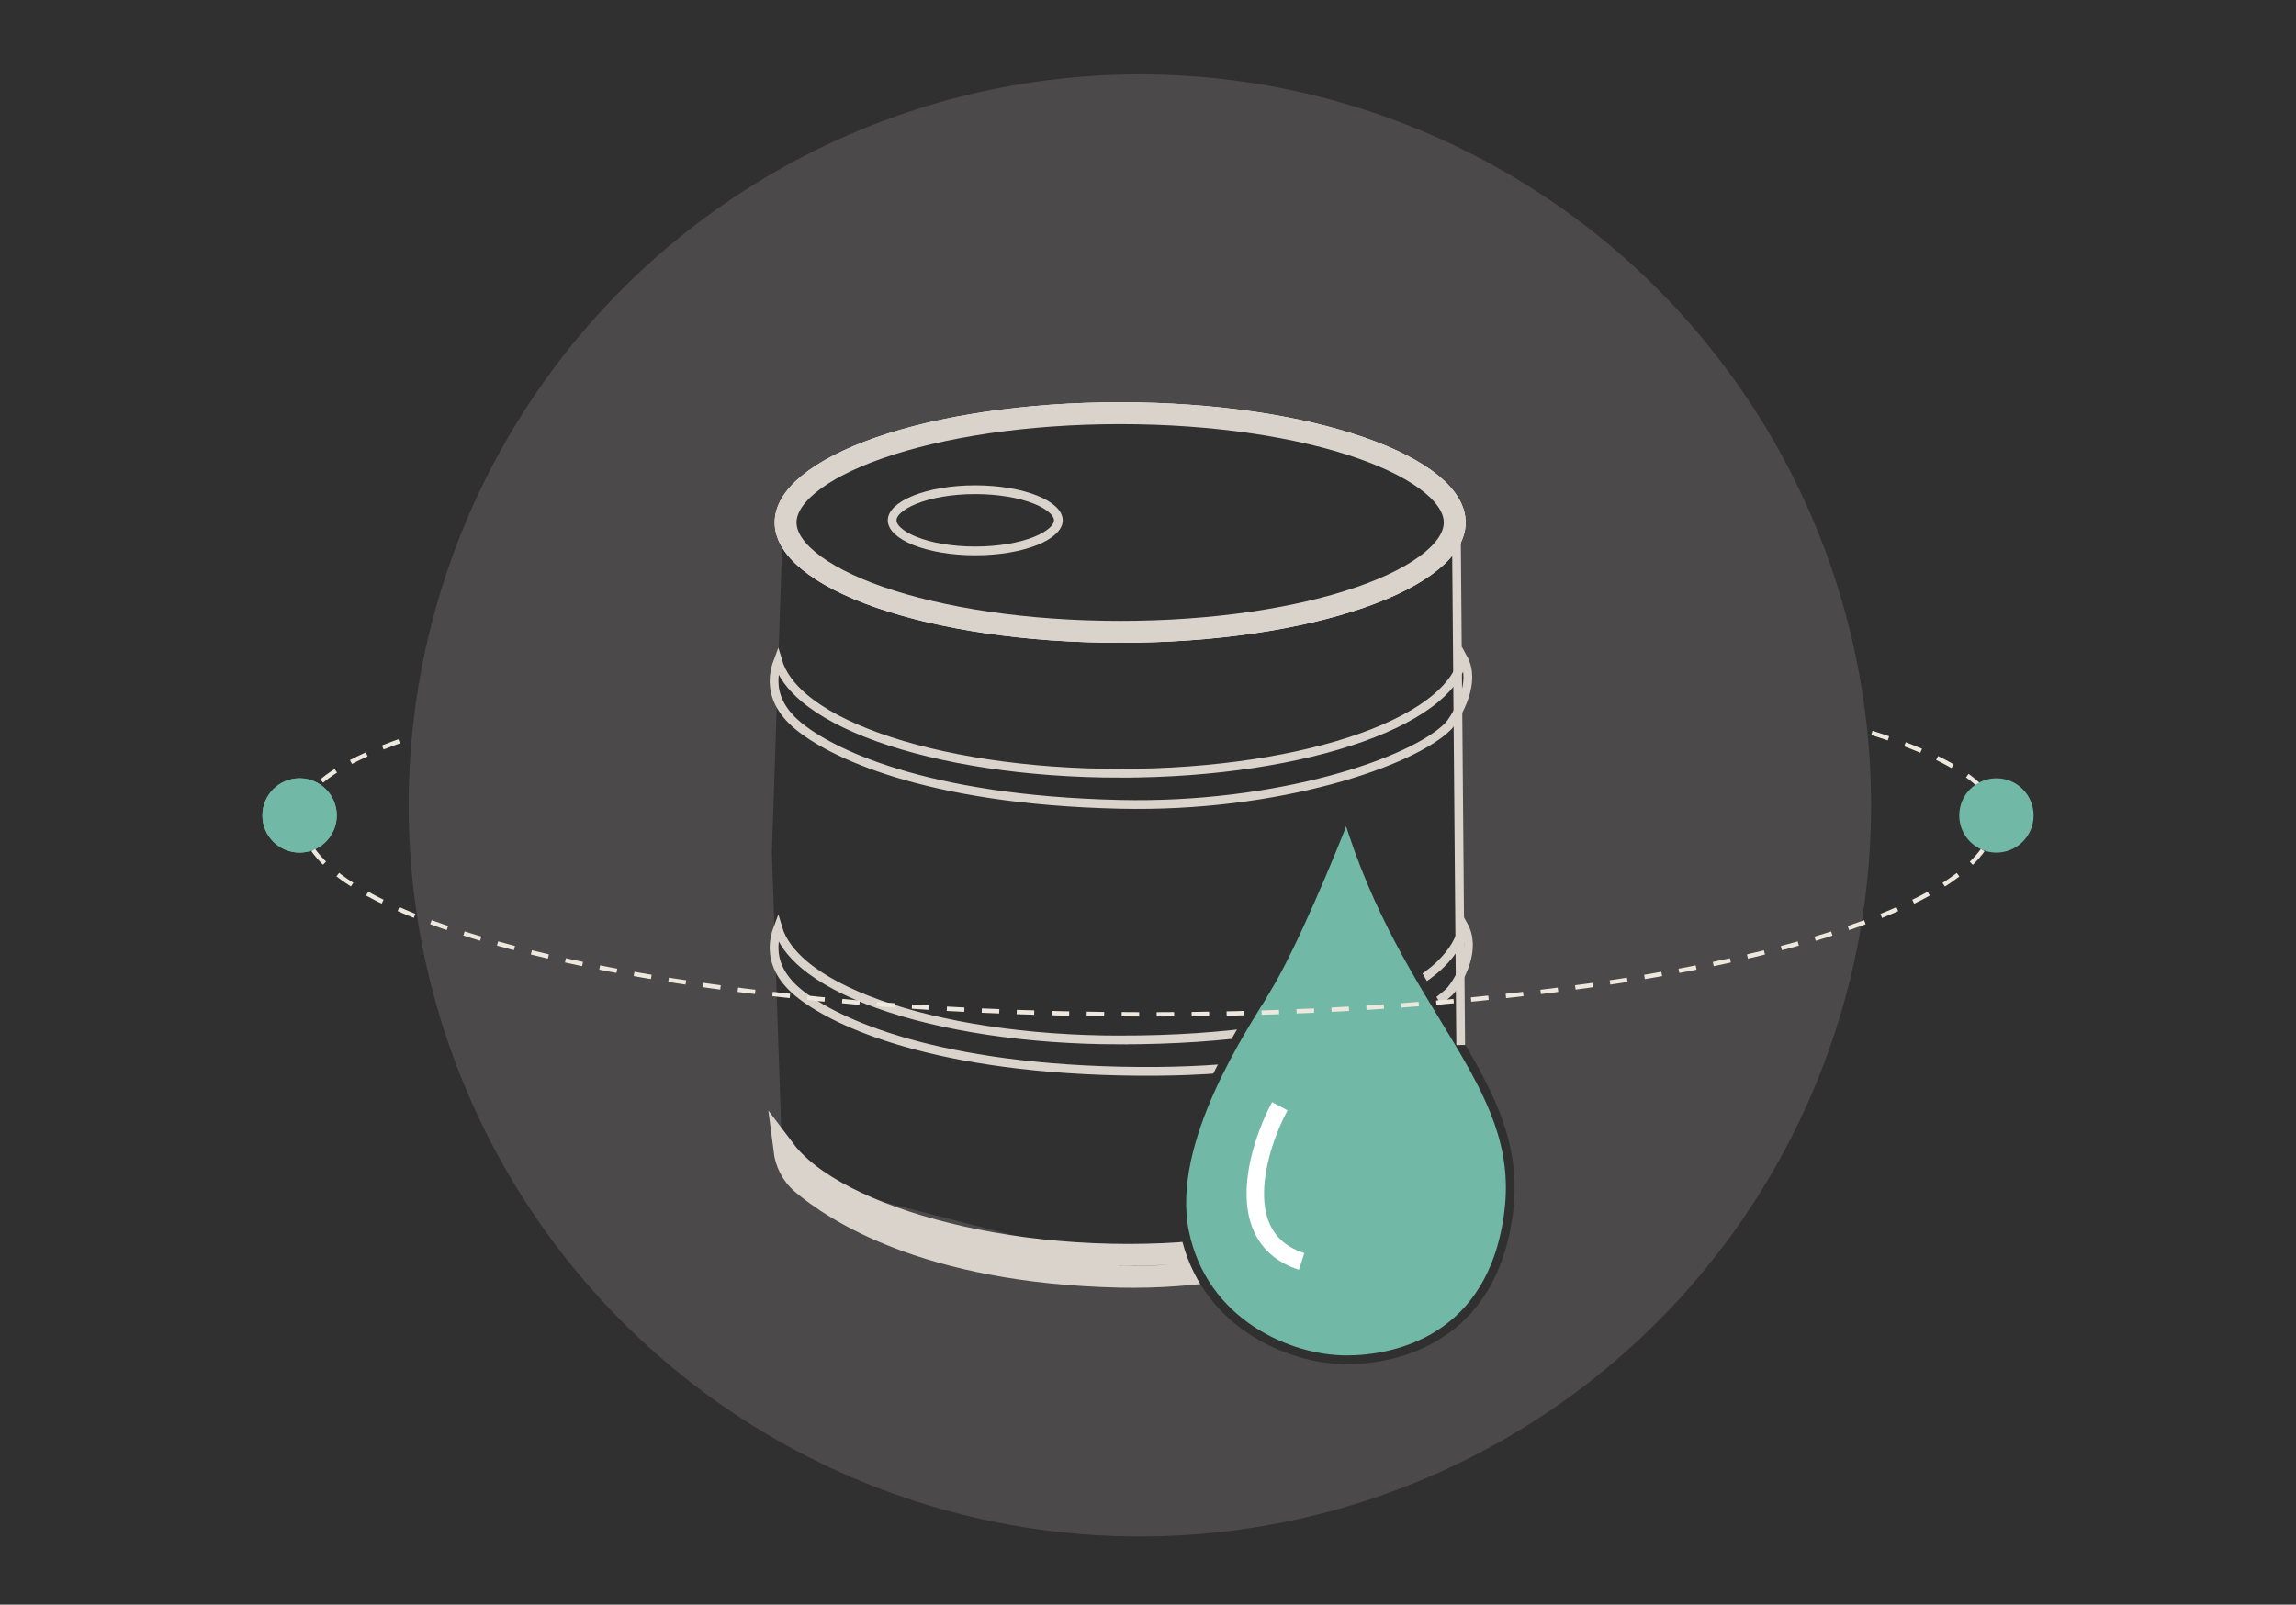
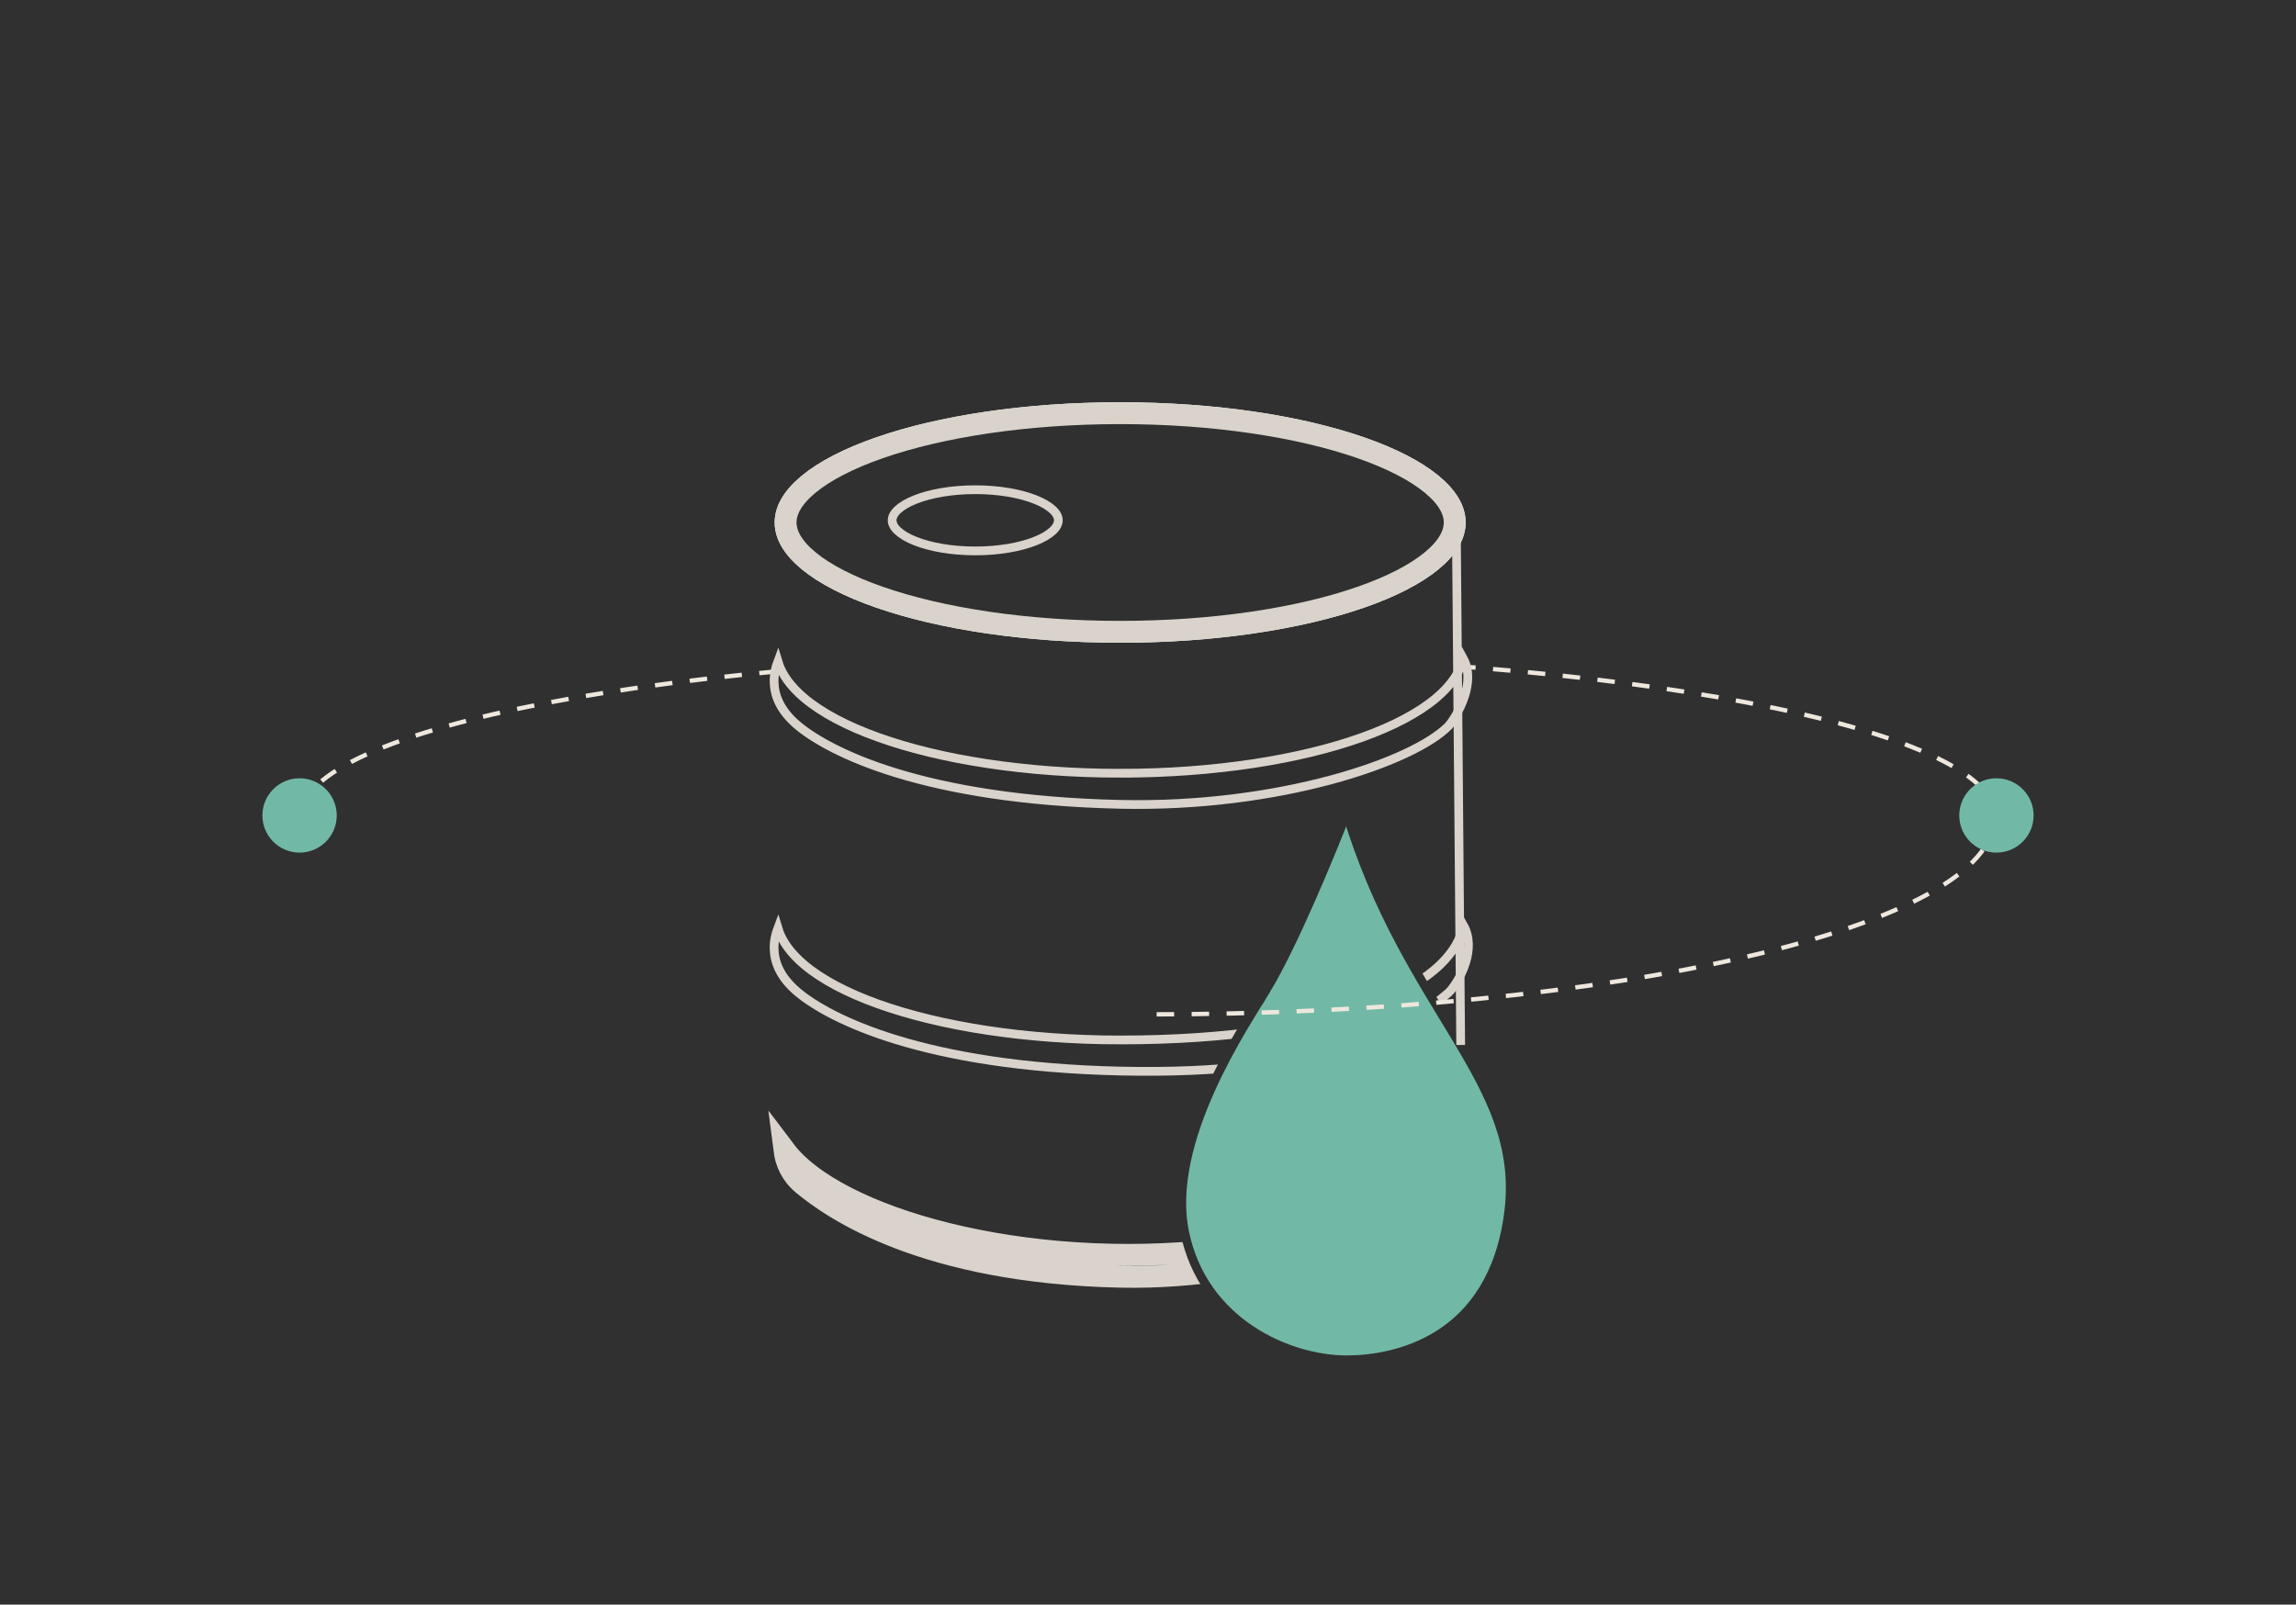
<svg xmlns="http://www.w3.org/2000/svg" width="525" height="367" fill="none">
  <path fill="#303030" d="M0 0h525v367H0z" />
  <g filter="url(#a)">
    <path stroke="#EDE7DD" stroke-dasharray="4 4" d="M456.33 182.963c0-20.52-86.78-37.156-193.83-37.156-107.049 0-193.83 16.636-193.83 37.156" />
  </g>
-   <circle cx="260.642" cy="184.202" r="167.202" fill="#4B4949" />
-   <circle cx="68.5" cy="186.5" r="8.5" fill="#71B9A6" />
  <path fill="#303030" d="M179 120h154v149l-80 19-74-19-2.5-74 2.5-75Z" />
  <path fill="#2E2E2E" stroke="#D9D3CB" stroke-width="2" d="M256.139 176.849c21.556 0 41.115-3.128 55.32-8.216 7.099-2.542 12.914-5.592 16.973-9.03 3.215-2.722 5.395-5.747 6.161-9.003 1.468 2.693 1.207 5.79.292 8.621-.567 1.752-1.369 3.344-2.101 4.568-.743 1.245-1.375 2.047-1.568 2.244-1.986 2.019-5.389 4.221-10.015 6.374-4.608 2.145-10.367 4.213-17.005 5.994-13.277 3.563-30.022 5.965-48.034 5.562-45.147-1.01-66.517-12.023-73.696-17.997-4.139-3.445-5.414-6.986-5.464-10.016-.029-1.728.34-3.33.857-4.695.891 3.007 2.989 5.809 5.987 8.348 4.06 3.438 9.875 6.488 16.973 9.03 14.206 5.088 33.764 8.216 55.32 8.216Z" />
  <path stroke="#D9D3CB" stroke-width="2" d="M256.139 237.849c24.749 0 44.321-3.124 57.744-8.222 6.711-2.549 11.938-5.611 15.502-9.069 2.814-2.731 4.613-5.733 5.251-8.927 1.504 2.671 1.35 5.681.517 8.428-.521 1.714-1.297 3.282-2.055 4.518-.771 1.257-1.48 2.101-1.828 2.405-10.18 8.897-29.988 18.99-75.108 17.981-45.147-1.01-66.517-12.023-73.696-17.997-4.139-3.445-5.414-6.986-5.464-10.016-.029-1.728.34-3.33.857-4.695.891 3.007 2.989 5.809 5.987 8.348 4.06 3.438 9.875 6.488 16.973 9.03 14.206 5.088 33.764 8.216 55.32 8.216Z" />
  <path stroke="#D9D3CB" stroke-width="5" d="M258 287c21.737 0 41.083-3.822 55.084-9.676 6.993-2.923 12.763-6.4 16.827-10.256 1.819-1.727 3.34-3.573 4.463-5.518-.05.991-.254 2.001-.566 3.01-.991 3.205-2.94 5.824-3.528 6.422-3.799 3.863-13.308 9.353-26.617 13.782-13.202 4.394-29.823 7.634-47.607 7.237-44.691-1-65.501-15.366-72.496-21.188-2.643-2.2-3.86-5.036-4.212-7.812 1.09 1.449 2.41 2.831 3.903 4.136 4.387 3.833 10.579 7.294 17.988 10.207C216.076 283.178 236.264 287 258 287Z" />
  <path fill="#71B9A6" stroke="#303030" stroke-width="2" d="M289.608 226.254c6.133-10.169 14.764-31.073 18.313-40.254 13.629 45.339 40.697 61.28 37.079 91-3.618 29.72-26.313 34-37.079 34-13.264 0-32.794-8.475-37.053-29.238-4.259-20.762 13.767-47.262 18.74-55.508Z" />
-   <path stroke="#fff" stroke-width="4" d="M292.634 253c-5.167 9.667-11.4 30.3 5 35.5" />
  <path fill="#363636" stroke="#fff" stroke-width="5" d="M332.634 119.5c0 2.749-1.595 5.727-5.297 8.774-3.684 3.033-9.167 5.875-16.163 8.31-13.968 4.863-33.428 7.916-55.04 7.916-21.612 0-41.071-3.053-55.039-7.916-6.996-2.435-12.479-5.277-16.164-8.31-3.702-3.047-5.297-6.025-5.297-8.774 0-2.749 1.595-5.727 5.297-8.774 3.685-3.033 9.168-5.875 16.164-8.31 13.968-4.863 33.427-7.916 55.039-7.916 21.612 0 41.072 3.053 55.04 7.916 6.996 2.435 12.479 5.277 16.163 8.31 3.702 3.047 5.297 6.025 5.297 8.774Z" />
  <path fill="#303030" stroke="#D9D3CB" stroke-width="5" d="M332.634 119.5c0 2.749-1.595 5.727-5.297 8.774-3.684 3.033-9.167 5.875-16.163 8.31-13.968 4.863-33.428 7.916-55.04 7.916-21.612 0-41.071-3.053-55.039-7.916-6.996-2.435-12.479-5.277-16.164-8.31-3.702-3.047-5.297-6.025-5.297-8.774 0-2.749 1.595-5.727 5.297-8.774 3.685-3.033 9.168-5.875 16.164-8.31 13.968-4.863 33.427-7.916 55.039-7.916 21.612 0 41.072 3.053 55.04 7.916 6.996 2.435 12.479 5.277 16.163 8.31 3.702 3.047 5.297 6.025 5.297 8.774Z" />
  <path fill="#303030" stroke="#D9D3CB" stroke-width="2" d="M242 119c0 .741-.371 1.548-1.259 2.387-.889.842-2.23 1.645-3.97 2.341-3.475 1.39-8.343 2.272-13.771 2.272-5.428 0-10.296-.882-13.771-2.272-1.74-.696-3.081-1.499-3.97-2.341-.888-.839-1.259-1.646-1.259-2.387 0-.741.371-1.548 1.259-2.387.889-.842 2.23-1.645 3.97-2.341 3.475-1.39 8.343-2.272 13.771-2.272 5.428 0 10.296.882 13.771 2.272 1.74.696 3.081 1.499 3.97 2.341.888.839 1.259 1.646 1.259 2.387Z" />
  <g filter="url(#b)">
-     <path stroke="#EDE7DD" stroke-dasharray="4 4" d="M456 183c0 24.853-86.633 45-193.5 45S69 207.853 69 183" />
+     <path stroke="#EDE7DD" stroke-dasharray="4 4" d="M456 183c0 24.853-86.633 45-193.5 45" />
  </g>
  <circle cx="456.5" cy="186.5" r="8.5" fill="#71B9A6" />
  <circle cx="68.5" cy="186.5" r="8.5" fill="#71B9A6" />
  <path stroke="#D9D3CB" stroke-width="2" d="m333 120 1 119" />
  <defs>
    <filter id="a" width="396.661" height="45.656" x="64.17" y="145.307" color-interpolation-filters="sRGB" filterUnits="userSpaceOnUse">
      <feFlood flood-opacity="0" result="BackgroundImageFix" />
      <feColorMatrix in="SourceAlpha" result="hardAlpha" values="0 0 0 0 0 0 0 0 0 0 0 0 0 0 0 0 0 0 127 0" />
      <feOffset dy="4" />
      <feGaussianBlur stdDeviation="2" />
      <feComposite in2="hardAlpha" operator="out" />
      <feColorMatrix values="0 0 0 0 0 0 0 0 0 0 0 0 0 0 0 0 0 0 0.25 0" />
      <feBlend in2="BackgroundImageFix" result="effect1_dropShadow_3242_767" />
      <feBlend in="SourceGraphic" in2="effect1_dropShadow_3242_767" result="shape" />
    </filter>
    <filter id="b" width="396" height="53.5" x="64.5" y="183" color-interpolation-filters="sRGB" filterUnits="userSpaceOnUse">
      <feFlood flood-opacity="0" result="BackgroundImageFix" />
      <feColorMatrix in="SourceAlpha" result="hardAlpha" values="0 0 0 0 0 0 0 0 0 0 0 0 0 0 0 0 0 0 127 0" />
      <feOffset dy="4" />
      <feGaussianBlur stdDeviation="2" />
      <feComposite in2="hardAlpha" operator="out" />
      <feColorMatrix values="0 0 0 0 0 0 0 0 0 0 0 0 0 0 0 0 0 0 0.25 0" />
      <feBlend in2="BackgroundImageFix" result="effect1_dropShadow_3242_767" />
      <feBlend in="SourceGraphic" in2="effect1_dropShadow_3242_767" result="shape" />
    </filter>
  </defs>
</svg>